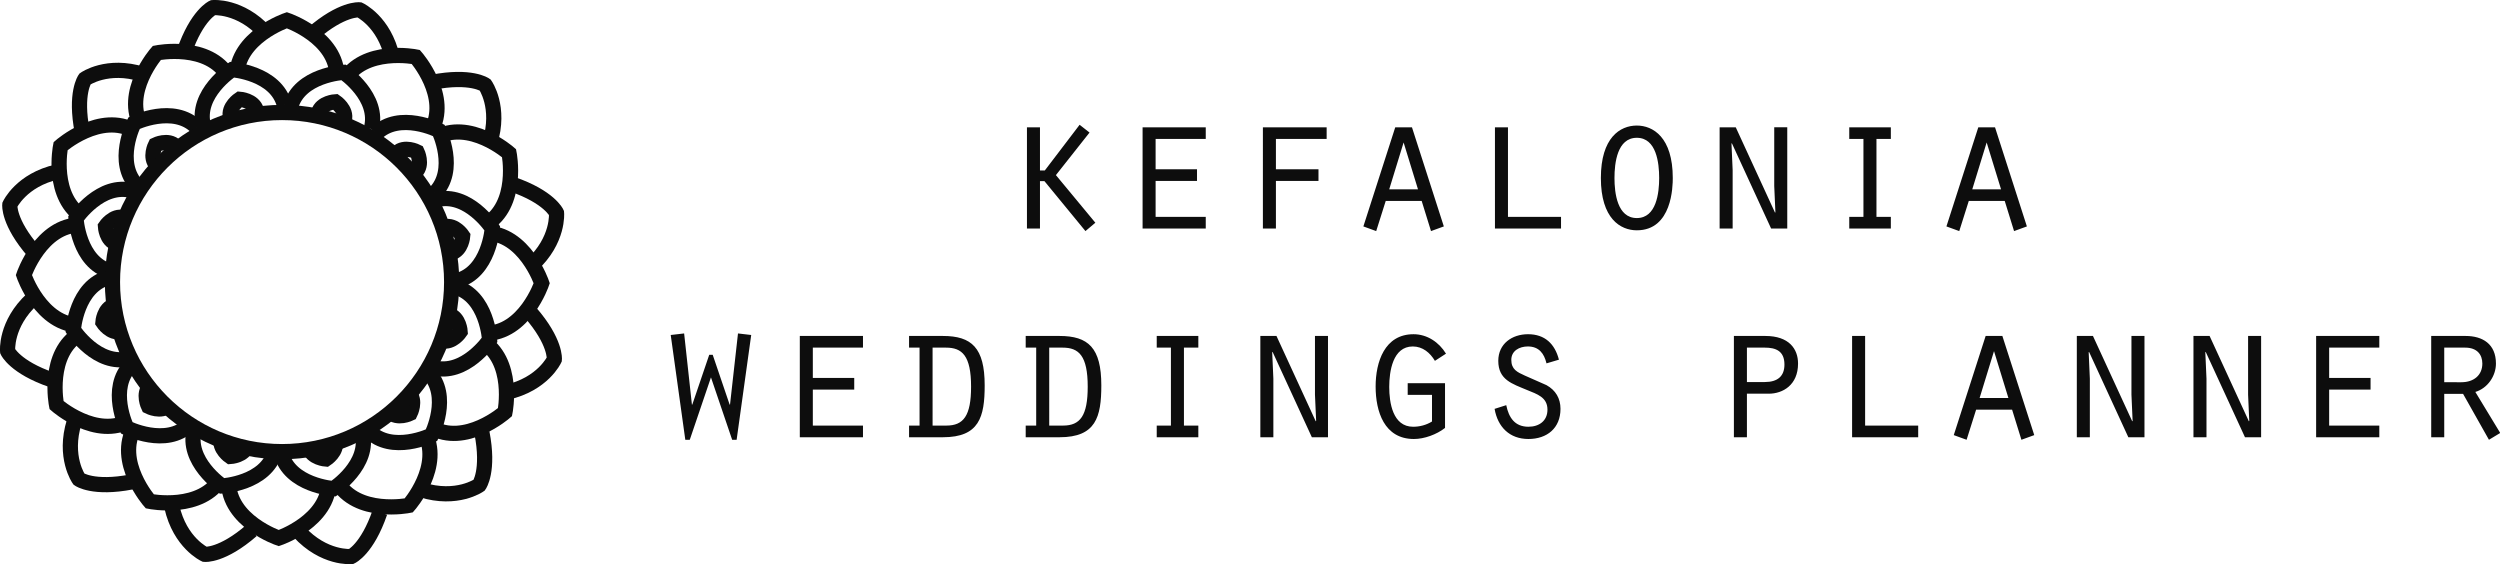
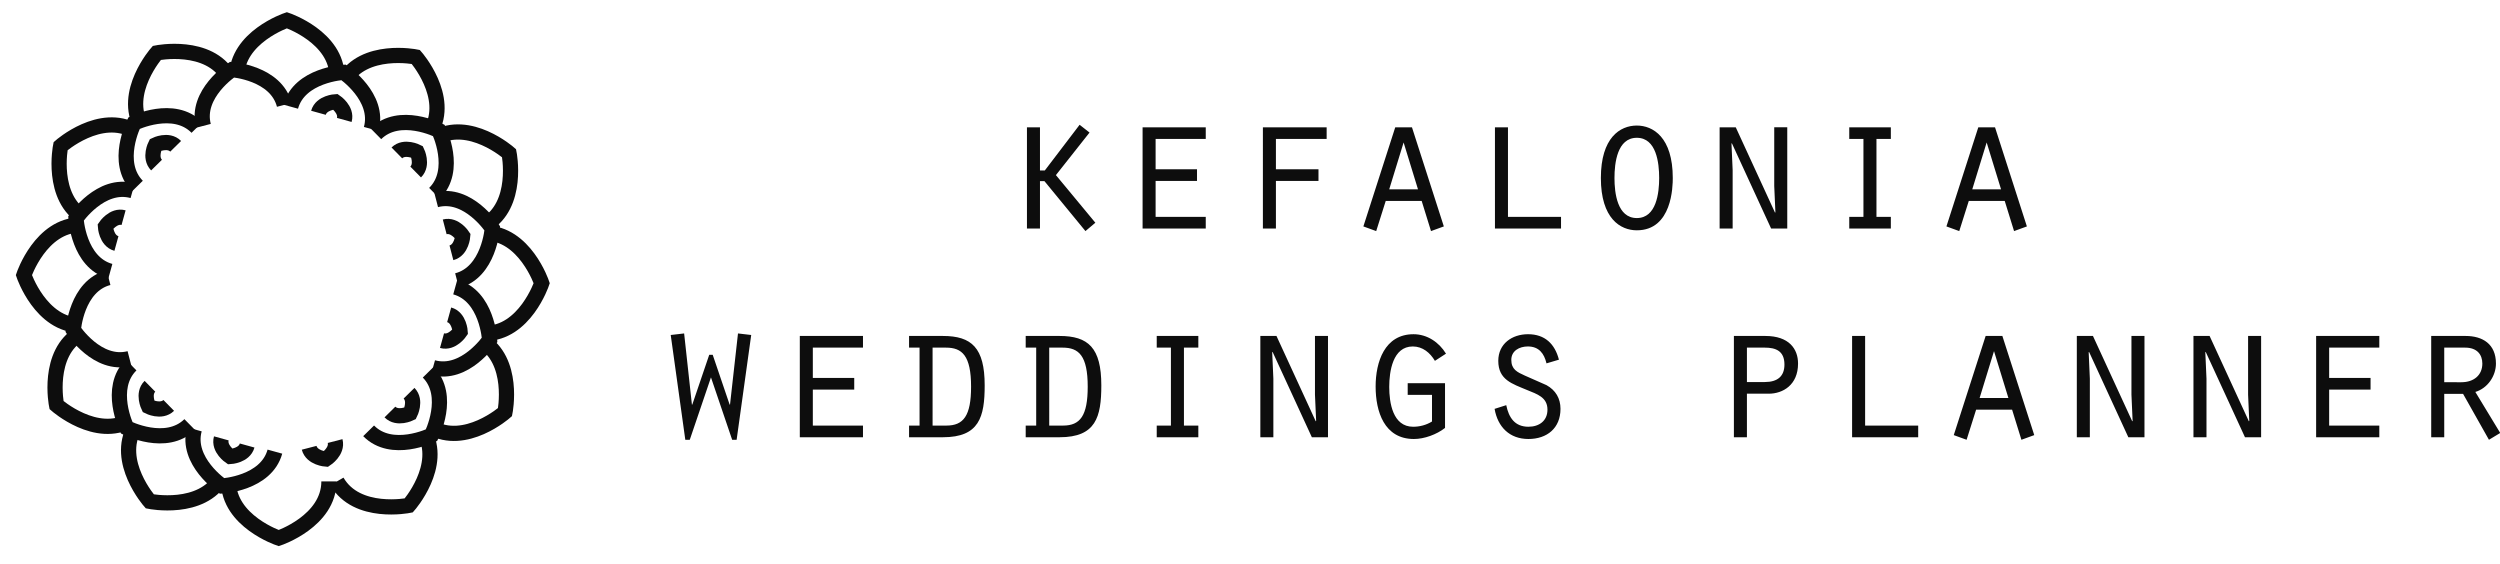
<svg xmlns="http://www.w3.org/2000/svg" width="1051.273" height="237.226" viewBox="0 0 1051.273 237.226" version="1.1" id="svg1">
  <defs id="defs1">
    <clipPath clipPathUnits="userSpaceOnUse" id="clipPath392">
-       <path d="M 0,0 H 419.528 V 595.276 H 0 Z" transform="translate(-223.613,-122.74)" id="path392" />
+       <path d="M 0,0 H 419.528 H 0 Z" transform="translate(-223.613,-122.74)" id="path392" />
    </clipPath>
    <clipPath clipPathUnits="userSpaceOnUse" id="clipPath390">
      <path d="M 0,0 H 419.528 V 595.276 H 0 Z" transform="translate(-205.018,-138.747)" id="path390" />
    </clipPath>
    <clipPath clipPathUnits="userSpaceOnUse" id="clipPath388">
      <path d="M 0,0 H 419.528 V 595.276 H 0 Z" transform="translate(-214.351,-134.512)" id="path388" />
    </clipPath>
    <clipPath clipPathUnits="userSpaceOnUse" id="clipPath386">
      <path d="M 0,0 H 419.528 V 595.276 H 0 Z" transform="translate(-212.42,-134.937)" id="path386" />
    </clipPath>
    <clipPath clipPathUnits="userSpaceOnUse" id="clipPath384">
      <path d="M 0,0 H 419.528 V 595.276 H 0 Z" transform="translate(-219.803,-131.722)" id="path384" />
    </clipPath>
    <clipPath clipPathUnits="userSpaceOnUse" id="clipPath382">
      <path d="M 0,0 H 419.528 V 595.276 H 0 Z" transform="translate(-218.343,-133.056)" id="path382" />
    </clipPath>
    <clipPath clipPathUnits="userSpaceOnUse" id="clipPath380">
      <path d="M 0,0 H 419.528 V 595.276 H 0 Z" transform="translate(-223.13,-126.581)" id="path380" />
    </clipPath>
    <clipPath clipPathUnits="userSpaceOnUse" id="clipPath378">
      <path d="M 0,0 H 419.528 V 595.276 H 0 Z" transform="translate(-222.532,-128.465)" id="path378" />
    </clipPath>
    <clipPath clipPathUnits="userSpaceOnUse" id="clipPath376">
      <path d="M 0,0 H 419.528 V 595.276 H 0 Z" transform="translate(-223.439,-120.464)" id="path376" />
    </clipPath>
    <clipPath clipPathUnits="userSpaceOnUse" id="clipPath374">
      <path d="M 0,0 H 419.528 V 595.276 H 0 Z" transform="translate(-223.864,-122.395)" id="path374" />
    </clipPath>
    <clipPath clipPathUnits="userSpaceOnUse" id="clipPath372">
      <path d="M 0,0 H 419.528 V 595.276 H 0 Z" transform="translate(-220.65,-115.013)" id="path372" />
    </clipPath>
    <clipPath clipPathUnits="userSpaceOnUse" id="clipPath370">
      <path d="M 0,0 H 419.528 V 595.276 H 0 Z" transform="translate(-221.983,-116.473)" id="path370" />
    </clipPath>
    <clipPath clipPathUnits="userSpaceOnUse" id="clipPath368">
      <path d="M 0,0 H 419.528 V 595.276 H 0 Z" transform="translate(-215.509,-111.686)" id="path368" />
    </clipPath>
    <clipPath clipPathUnits="userSpaceOnUse" id="clipPath366">
-       <path d="M 0,0 H 419.528 V 595.276 H 0 Z" transform="translate(-217.392,-112.284)" id="path366" />
-     </clipPath>
+       </clipPath>
    <clipPath clipPathUnits="userSpaceOnUse" id="clipPath364">
      <path d="M 0,0 H 419.528 V 595.276 H 0 Z" transform="translate(-209.392,-111.376)" id="path364" />
    </clipPath>
    <clipPath clipPathUnits="userSpaceOnUse" id="clipPath362">
      <path d="M 0,0 H 419.528 V 595.276 H 0 Z" transform="translate(-211.323,-110.951)" id="path362" />
    </clipPath>
    <clipPath clipPathUnits="userSpaceOnUse" id="clipPath360">
      <path d="M 0,0 H 419.528 V 595.276 H 0 Z" transform="translate(-203.94,-114.166)" id="path360" />
    </clipPath>
    <clipPath clipPathUnits="userSpaceOnUse" id="clipPath358">
      <path d="M 0,0 H 419.528 V 595.276 H 0 Z" transform="translate(-205.4,-112.833)" id="path358" />
    </clipPath>
    <clipPath clipPathUnits="userSpaceOnUse" id="clipPath356">
      <path d="M 0,0 H 419.528 V 595.276 H 0 Z" transform="translate(-200.614,-119.308)" id="path356" />
    </clipPath>
    <clipPath clipPathUnits="userSpaceOnUse" id="clipPath354">
      <path d="M 0,0 H 419.528 V 595.276 H 0 Z" transform="translate(-201.211,-117.423)" id="path354" />
    </clipPath>
    <clipPath clipPathUnits="userSpaceOnUse" id="clipPath352">
      <path d="M 0,0 H 419.528 V 595.276 H 0 Z" transform="translate(-200.304,-125.424)" id="path352" />
    </clipPath>
    <clipPath clipPathUnits="userSpaceOnUse" id="clipPath350">
      <path d="M 0,0 H 419.528 V 595.276 H 0 Z" transform="translate(-199.879,-123.493)" id="path350" />
    </clipPath>
    <clipPath clipPathUnits="userSpaceOnUse" id="clipPath348">
      <path d="M 0,0 H 419.528 V 595.276 H 0 Z" transform="translate(-203.094,-130.875)" id="path348" />
    </clipPath>
    <clipPath clipPathUnits="userSpaceOnUse" id="clipPath346">
      <path d="M 0,0 H 419.528 V 595.276 H 0 Z" transform="translate(-201.76,-129.415)" id="path346" />
    </clipPath>
    <clipPath clipPathUnits="userSpaceOnUse" id="clipPath344">
      <path d="M 0,0 H 419.528 V 595.276 H 0 Z" transform="translate(-208.235,-134.202)" id="path344" />
    </clipPath>
    <clipPath clipPathUnits="userSpaceOnUse" id="clipPath342">
      <path d="M 0,0 H 419.528 V 595.276 H 0 Z" transform="translate(-206.351,-133.605)" id="path342" />
    </clipPath>
    <clipPath clipPathUnits="userSpaceOnUse" id="clipPath340">
      <path d="M 0,0 H 419.528 V 595.276 H 0 Z" transform="translate(-208.663,-137.005)" id="path340" />
    </clipPath>
  </defs>
  <g id="layer1" transform="translate(-14.364,-453.9)">
    <g id="g4" transform="translate(18.493)">
      <path id="path339" d="m 0,0 c 0,2.766 3.491,3.943 3.491,3.943 0,0 3.49,-1.177 3.49,-3.943 M -6.6,-3.488 c -1.383,2.395 1.051,5.16 1.051,5.16 0,0 3.611,0.726 4.994,-1.669 m -10.018,-9.812 c -2.395,1.383 -1.669,4.995 -1.669,4.995 0,0 2.765,2.434 5.16,1.051 m -3.77,-13.506 c -2.766,0 -3.943,3.491 -3.943,3.491 0,0 1.177,3.49 3.943,3.49 m 3.488,-13.581 c -2.396,-1.384 -5.16,1.052 -5.16,1.052 0,0 -0.726,3.611 1.669,4.993 m 9.811,-10.018 c -1.382,-2.395 -4.994,-1.669 -4.994,-1.669 0,0 -2.434,2.765 -1.051,5.16 m 13.506,-3.77 c 0,-2.766 -3.491,-3.943 -3.491,-3.943 0,0 -3.491,1.177 -3.491,3.943 m 13.582,3.487 c 1.383,-2.395 -1.052,-5.159 -1.052,-5.159 0,0 -3.611,-0.726 -4.994,1.669 m 10.019,9.812 c 2.395,-1.383 1.668,-4.995 1.668,-4.995 0,0 -2.764,-2.434 -5.159,-1.052 m 3.77,13.507 c 2.766,0 3.943,-3.491 3.943,-3.491 0,0 -1.177,-3.491 -3.943,-3.49 m -3.488,13.581 c 2.395,1.383 5.16,-1.052 5.16,-1.052 0,0 0.726,-3.611 -1.67,-4.994 M 7.46,-0.279 c 1.383,2.395 4.995,1.669 4.995,1.669 0,0 2.434,-2.765 1.051,-5.16" style="fill:none;stroke:#0d0d0d;stroke-width:1.057;stroke-linecap:butt;stroke-linejoin:miter;stroke-miterlimit:10;stroke-dasharray:none;stroke-opacity:1" transform="matrix(6.048,0,0,-6.048,95.387,486.252)" clip-path="url(#clipPath340)" />
      <path id="path341" d="m 0,0 c -0.577,2.228 1.99,3.906 1.99,3.906 0,0 3.058,-0.22 3.636,-2.449" style="fill:none;stroke:#0d0d0d;stroke-width:1.057;stroke-linecap:butt;stroke-linejoin:miter;stroke-miterlimit:10;stroke-dasharray:none;stroke-opacity:1" transform="matrix(6.048,0,0,-6.048,81.402,506.814)" clip-path="url(#clipPath342)" />
-       <path id="path343" d="m 0,0 c -0.186,0.715 0.637,1.253 0.637,1.253 0,0 0.982,-0.071 1.167,-0.786" style="fill:none;stroke:#0d0d0d;stroke-width:1.057;stroke-linecap:butt;stroke-linejoin:miter;stroke-miterlimit:10;stroke-dasharray:none;stroke-opacity:1" transform="matrix(6.048,0,0,-6.048,92.798,503.203)" clip-path="url(#clipPath344)" />
      <path id="path345" d="m 0,0 c -1.614,1.642 -0.23,4.378 -0.23,4.378 0,0 2.759,1.339 4.373,-0.303" style="fill:none;stroke:#0d0d0d;stroke-width:1.057;stroke-linecap:butt;stroke-linejoin:miter;stroke-miterlimit:10;stroke-dasharray:none;stroke-opacity:1" transform="matrix(6.048,0,0,-6.048,53.641,532.149)" clip-path="url(#clipPath346)" />
      <path id="path347" d="m 0,0 c -0.518,0.527 -0.074,1.404 -0.074,1.404 0,0 0.885,0.429 1.403,-0.097" style="fill:none;stroke:#0d0d0d;stroke-width:1.057;stroke-linecap:butt;stroke-linejoin:miter;stroke-miterlimit:10;stroke-dasharray:none;stroke-opacity:1" transform="matrix(6.048,0,0,-6.048,61.703,523.322)" clip-path="url(#clipPath348)" />
      <path id="path349" d="m 0,0 c -2.219,0.614 -2.388,3.676 -2.388,3.676 0,0 1.719,2.539 3.938,1.924" style="fill:none;stroke:#0d0d0d;stroke-width:1.057;stroke-linecap:butt;stroke-linejoin:miter;stroke-miterlimit:10;stroke-dasharray:none;stroke-opacity:1" transform="matrix(6.048,0,0,-6.048,42.264,567.966)" clip-path="url(#clipPath350)" />
      <path id="path351" d="m 0,0 c -0.712,0.196 -0.766,1.179 -0.766,1.179 0,0 0.552,0.814 1.263,0.617" style="fill:none;stroke:#0d0d0d;stroke-width:1.057;stroke-linecap:butt;stroke-linejoin:miter;stroke-miterlimit:10;stroke-dasharray:none;stroke-opacity:1" transform="matrix(6.048,0,0,-6.048,44.832,556.289)" clip-path="url(#clipPath352)" />
      <path id="path353" d="m 0,0 c -2.229,-0.578 -3.906,1.99 -3.906,1.99 0,0 0.22,3.058 2.448,3.635" style="fill:none;stroke:#0d0d0d;stroke-width:1.057;stroke-linecap:butt;stroke-linejoin:miter;stroke-miterlimit:10;stroke-dasharray:none;stroke-opacity:1" transform="matrix(6.048,0,0,-6.048,50.321,604.673)" clip-path="url(#clipPath354)" />
-       <path id="path355" d="m 0,0 c -0.715,-0.186 -1.253,0.637 -1.253,0.637 0,0 0.071,0.981 0.786,1.167" style="fill:none;stroke:#0d0d0d;stroke-width:1.057;stroke-linecap:butt;stroke-linejoin:miter;stroke-miterlimit:10;stroke-dasharray:none;stroke-opacity:1" transform="matrix(6.048,0,0,-6.048,46.708,593.278)" clip-path="url(#clipPath356)" />
      <path id="path357" d="m 0,0 c -1.641,-1.615 -4.378,-0.23 -4.378,-0.23 0,0 -1.339,2.759 0.303,4.373" style="fill:none;stroke:#0d0d0d;stroke-width:1.057;stroke-linecap:butt;stroke-linejoin:miter;stroke-miterlimit:10;stroke-dasharray:none;stroke-opacity:1" transform="matrix(6.048,0,0,-6.048,75.651,632.434)" clip-path="url(#clipPath358)" />
      <path id="path359" d="m 0,0 c -0.526,-0.517 -1.404,-0.074 -1.404,-0.074 0,0 -0.429,0.885 0.097,1.403" style="fill:none;stroke:#0d0d0d;stroke-width:1.057;stroke-linecap:butt;stroke-linejoin:miter;stroke-miterlimit:10;stroke-dasharray:none;stroke-opacity:1" transform="matrix(6.048,0,0,-6.048,66.824,624.375)" clip-path="url(#clipPath360)" />
      <path id="path361" d="m 0,0 c -0.614,-2.218 -3.676,-2.387 -3.676,-2.387 0,0 -2.539,1.719 -1.924,3.938" style="fill:none;stroke:#0d0d0d;stroke-width:1.057;stroke-linecap:butt;stroke-linejoin:miter;stroke-miterlimit:10;stroke-dasharray:none;stroke-opacity:1" transform="matrix(6.048,0,0,-6.048,111.47,643.816)" clip-path="url(#clipPath362)" />
      <path id="path363" d="m 0,0 c -0.197,-0.712 -1.179,-0.766 -1.179,-0.766 0,0 -0.814,0.552 -0.617,1.263" style="fill:none;stroke:#0d0d0d;stroke-width:1.057;stroke-linecap:butt;stroke-linejoin:miter;stroke-miterlimit:10;stroke-dasharray:none;stroke-opacity:1" transform="matrix(6.048,0,0,-6.048,99.795,641.244)" clip-path="url(#clipPath364)" />
      <path id="path365" d="m 0,0 c 0.578,-2.229 -1.99,-3.906 -1.99,-3.906 0,0 -3.058,0.22 -3.635,2.449" style="fill:none;stroke:#0d0d0d;stroke-width:1.057;stroke-linecap:butt;stroke-linejoin:miter;stroke-miterlimit:10;stroke-dasharray:none;stroke-opacity:1" transform="matrix(6.048,0,0,-6.048,148.178,635.757)" clip-path="url(#clipPath366)" />
      <path id="path367" d="m 0,0 c 0.185,-0.715 -0.638,-1.253 -0.638,-1.253 0,0 -0.981,0.071 -1.166,0.785" style="fill:none;stroke:#0d0d0d;stroke-width:1.057;stroke-linecap:butt;stroke-linejoin:miter;stroke-miterlimit:10;stroke-dasharray:none;stroke-opacity:1" transform="matrix(6.048,0,0,-6.048,136.785,639.368)" clip-path="url(#clipPath368)" />
      <path id="path369" d="m 0,0 c 1.615,-1.641 0.23,-4.378 0.23,-4.378 0,0 -2.759,-1.338 -4.373,0.303" style="fill:none;stroke:#0d0d0d;stroke-width:1.057;stroke-linecap:butt;stroke-linejoin:miter;stroke-miterlimit:10;stroke-dasharray:none;stroke-opacity:1" transform="matrix(6.048,0,0,-6.048,175.94,610.423)" clip-path="url(#clipPath370)" />
      <path id="path371" d="m 0,0 c 0.518,-0.526 0.074,-1.404 0.074,-1.404 0,0 -0.884,-0.43 -1.403,0.097" style="fill:none;stroke:#0d0d0d;stroke-width:1.057;stroke-linecap:butt;stroke-linejoin:miter;stroke-miterlimit:10;stroke-dasharray:none;stroke-opacity:1" transform="matrix(6.048,0,0,-6.048,167.877,619.252)" clip-path="url(#clipPath372)" />
      <path id="path373" d="m 0,0 c 2.22,-0.614 2.388,-3.676 2.388,-3.676 0,0 -1.72,-2.539 -3.938,-1.925" style="fill:none;stroke:#0d0d0d;stroke-width:1.057;stroke-linecap:butt;stroke-linejoin:miter;stroke-miterlimit:10;stroke-dasharray:none;stroke-opacity:1" transform="matrix(6.048,0,0,-6.048,187.316,574.606)" clip-path="url(#clipPath374)" />
      <path id="path375" d="m 0,0 c 0.711,-0.196 0.766,-1.179 0.766,-1.179 0,0 -0.552,-0.814 -1.263,-0.617" style="fill:none;stroke:#0d0d0d;stroke-width:1.057;stroke-linecap:butt;stroke-linejoin:miter;stroke-miterlimit:10;stroke-dasharray:none;stroke-opacity:1" transform="matrix(6.048,0,0,-6.048,184.748,586.282)" clip-path="url(#clipPath376)" />
      <path id="path377" d="m 0,0 c 2.229,0.578 3.906,-1.989 3.906,-1.989 0,0 -0.22,-3.059 -2.449,-3.636" style="fill:none;stroke:#0d0d0d;stroke-width:1.057;stroke-linecap:butt;stroke-linejoin:miter;stroke-miterlimit:10;stroke-dasharray:none;stroke-opacity:1" transform="matrix(6.048,0,0,-6.048,179.26,537.898)" clip-path="url(#clipPath378)" />
      <path id="path379" d="m 0,0 c 0.714,0.185 1.252,-0.638 1.252,-0.638 0,0 -0.07,-0.98 -0.785,-1.166" style="fill:none;stroke:#0d0d0d;stroke-width:1.057;stroke-linecap:butt;stroke-linejoin:miter;stroke-miterlimit:10;stroke-dasharray:none;stroke-opacity:1" transform="matrix(6.048,0,0,-6.048,182.875,549.293)" clip-path="url(#clipPath380)" />
      <path id="path381" d="m 0,0 c 1.641,1.615 4.377,0.229 4.377,0.229 0,0 1.339,-2.758 -0.302,-4.373" style="fill:none;stroke:#0d0d0d;stroke-width:1.057;stroke-linecap:butt;stroke-linejoin:miter;stroke-miterlimit:10;stroke-dasharray:none;stroke-opacity:1" transform="matrix(6.048,0,0,-6.048,153.929,510.134)" clip-path="url(#clipPath382)" />
      <path id="path383" d="m 0,0 c 0.526,0.518 1.404,0.074 1.404,0.074 0,0 0.429,-0.884 -0.097,-1.402" style="fill:none;stroke:#0d0d0d;stroke-width:1.057;stroke-linecap:butt;stroke-linejoin:miter;stroke-miterlimit:10;stroke-dasharray:none;stroke-opacity:1" transform="matrix(6.048,0,0,-6.048,162.755,518.199)" clip-path="url(#clipPath384)" />
      <path id="path385" d="m 0,0 c 0.614,2.218 3.677,2.387 3.677,2.387 0,0 2.539,-1.719 1.924,-3.938" style="fill:none;stroke:#0d0d0d;stroke-width:1.057;stroke-linecap:butt;stroke-linejoin:miter;stroke-miterlimit:10;stroke-dasharray:none;stroke-opacity:1" transform="matrix(6.048,0,0,-6.048,118.107,498.758)" clip-path="url(#clipPath386)" />
      <path id="path387" d="m 0,0 c 0.197,0.711 1.179,0.766 1.179,0.766 0,0 0.814,-0.551 0.617,-1.263" style="fill:none;stroke:#0d0d0d;stroke-width:1.057;stroke-linecap:butt;stroke-linejoin:miter;stroke-miterlimit:10;stroke-dasharray:none;stroke-opacity:1" transform="matrix(6.048,0,0,-6.048,129.785,501.328)" clip-path="url(#clipPath388)" />
-       <path id="path389" d="m 0,0 c 0.886,2.576 1.994,3.076 1.994,3.076 0,0 1.886,0.176 3.632,-1.721 M -7.091,-5.546 c -0.522,2.674 0.188,3.661 0.188,3.661 0,0 1.546,1.096 4.006,0.326 m -7.563,-12.335 c -1.788,2.055 -1.667,3.264 -1.667,3.264 0,0 0.791,1.722 3.306,2.286 m -0.382,-14.465 c -2.576,0.886 -3.076,1.994 -3.076,1.994 0,0 -0.176,1.887 1.721,3.633 M -3.657,-29.9 c -2.674,-0.521 -3.661,0.188 -3.661,0.188 0,0 -1.096,1.546 -0.326,4.006 m 12.335,-7.563 c -2.055,-1.788 -3.264,-1.667 -3.264,-1.667 0,0 -1.722,0.791 -2.286,3.306 m 14.464,-0.382 c -0.885,-2.576 -1.993,-3.076 -1.993,-3.076 0,0 -1.887,-0.176 -3.633,1.721 m 12.718,6.901 c 0.521,-2.674 -0.188,-3.661 -0.188,-3.661 0,0 -1.546,-1.096 -4.007,-0.326 m 7.563,12.335 c 1.788,-2.055 1.668,-3.264 1.668,-3.264 0,0 -0.791,-1.722 -3.307,-2.286 m 0.382,14.465 c 2.576,-0.886 3.077,-1.994 3.077,-1.994 0,0 0.176,-1.887 -1.721,-3.633 m -6.901,12.718 c 2.673,0.521 3.661,-0.188 3.661,-0.188 0,0 1.095,-1.546 0.326,-4.007 M 8.914,1.256 c 2.055,1.789 3.265,1.668 3.265,1.668 0,0 1.722,-0.791 2.286,-3.307" style="fill:none;stroke:#0d0d0d;stroke-width:1.057;stroke-linecap:butt;stroke-linejoin:miter;stroke-miterlimit:10;stroke-dasharray:none;stroke-opacity:1" transform="matrix(6.048,0,0,-6.048,73.341,475.713)" clip-path="url(#clipPath390)" />
      <path id="path391" d="m 0,0 c 0,-6.509 -5.28,-11.789 -11.793,-11.789 -6.511,0 -11.791,5.28 -11.791,11.789 0,6.515 5.28,11.792 11.791,11.792 C -5.28,11.792 0,6.515 0,0 Z" style="fill:none;stroke:#0d0d0d;stroke-width:1.057;stroke-linecap:butt;stroke-linejoin:miter;stroke-miterlimit:10;stroke-dasharray:none;stroke-opacity:1" transform="matrix(6.048,0,0,-6.048,185.798,572.519)" clip-path="url(#clipPath392)" />
      <g id="g2" transform="matrix(0.879,0,0,0.879,163.274,83.452)">
        <g id="g108" style="fill:#ffffff;fill-opacity:1;stroke:#ffffff;stroke-opacity:1" transform="matrix(2.325,0,0,2.325,-159.891,-313.12)">
          <path style="font-size:30px;font-family:'Orator Std';fill:#0d0d0d;stroke:none;stroke-width:0" d="M 6.87,-15.63 H 4.86 V 0 h 2.01 v -7.32 h 0.69 l 6.33,7.71 1.53,-1.29 -6.09,-7.35 5.19,-6.57 -1.53,-1.2 -5.37,7.05 H 6.87 Z M 22.71,0 h 9.75 v -1.8 h -7.74 v -5.55 h 6.39 v -1.8 h -6.39 v -4.68 h 7.74 v -1.8 h -9.75 z m 18.57,0 h 2.01 v -7.35 h 6.57 v -1.8 h -6.57 v -4.68 h 7.83 v -1.8 h -9.84 z m 24.51,-4.26 1.44,4.65 1.98,-0.72 -4.92,-15.3 h -2.58 l -4.92,15.3 1.98,0.72 1.47,-4.65 z m -0.57,-1.8 h -4.44 l 2.22,-7.23 z M 77.1,0 h 10.2 v -1.8 h -8.19 v -13.83 h -2.01 z m 21.9,-15.9 c -2.58,0 -5.55,1.86 -5.55,8.1 0,6.27 3.03,8.07 5.55,8.07 5.46,0 5.55,-6.81 5.55,-8.07 0,-6.3 -3.06,-8.1 -5.55,-8.1 z m 0,1.89 c 3.03,0 3.45,3.9 3.45,6.21 0,2.28 -0.42,6.18 -3.45,6.18 -3.03,0 -3.45,-3.9 -3.45,-6.18 0,-2.31 0.42,-6.21 3.45,-6.21 z M 111.78,0 h 2.01 v -9.03 l -0.18,-4.08 0.06,-0.06 6.06,13.17 h 2.49 v -15.63 h -2.01 v 9.06 l 0.18,4.05 -0.06,0.06 -6.06,-13.17 h -2.49 z m 20.01,0 h 6.42 v -1.8 h -2.22 v -12.03 h 2.22 v -1.8 h -6.42 v 1.8 h 2.19 V -1.8 h -2.19 z m 24,-4.26 1.44,4.65 1.98,-0.72 -4.92,-15.3 h -2.58 l -4.92,15.3 1.98,0.72 1.47,-4.65 z m -0.57,-1.8 h -4.44 l 2.22,-7.23 z" id="text108" transform="matrix(1.333,0,0,1.333,191.686,362.969)" aria-label="kefalonia" />
        </g>
        <g id="g130" transform="matrix(2.325,0,0,2.325,-146.744,-382.72)">
          <path style="font-size:40px;font-family:'Orator Std';fill:#0d0d0d;stroke-width:0" d="m 119.211,414.805 3,21.56 h 0.92 l 4.36,-12.84 4.36,12.84 h 0.92 l 3,-21.56 -2.72,-0.32 -1.64,14.64 h -0.08 l -3.48,-10.24 h -0.72 l -3.48,10.24 h -0.08 l -1.6,-14.64 z m 26.56,21.04 h 13 v -2.4 h -10.32 v -7.4 h 8.52 v -2.4 h -8.52 v -6.24 h 10.32 v -2.4 h -13 z m 22.48,-18.44 h 2.16 v 16.04 h -2.16 v 2.4 h 6.96 c 7.48,0 8.6,-4.16 8.6,-10.68 0,-7.72 -2.68,-10.16 -8.6,-10.16 h -6.96 z m 4.84,0 h 2.76 c 3.32,0 5.16,1.64 5.16,8.04 0,6 -1.56,8 -5.08,8 h -2.84 z m 19.16,0 h 2.16 v 16.04 h -2.16 v 2.4 h 6.96 c 7.48,0 8.6,-4.16 8.6,-10.68 0,-7.72 -2.68,-10.16 -8.6,-10.16 h -6.96 z m 4.84,0 h 2.76 c 3.32,0 5.16,1.64 5.16,8.04 0,6 -1.56,8 -5.08,8 h -2.84 z m 22.12,18.44 h 8.56 v -2.4 h -2.96 v -16.04 h 2.96 v -2.4 h -8.56 v 2.4 h 2.92 v 16.04 h -2.92 z m 21.32,0 h 2.68 v -12.04 l -0.24,-5.44 0.08,-0.08 8.08,17.56 h 3.32 v -20.84 h -2.68 v 12.08 l 0.24,5.4 -0.08,0.08 -8.08,-17.56 h -3.32 z m 38,-11.12 h -7.68 v 2.4 h 5 v 5.48 c -1.16,0.72 -2.52,1.08 -3.88,1.08 -4.2,0 -4.92,-4.96 -4.92,-8.2 0,-3.16 0.72,-8.32 4.84,-8.32 2.04,0 3.56,1.28 4.56,2.96 l 2.28,-1.48 c -1.44,-2.36 -3.88,-4 -6.68,-4 -5.96,0 -7.8,5.72 -7.8,10.76 0,5.12 1.76,10.8 7.88,10.8 2.12,0 4.68,-0.92 6.4,-2.28 z m 10.2,5.28 c 0.64,3.72 3.08,6.2 6.96,6.2 3.84,0 6.6,-2.24 6.6,-6.2 0,-2.16 -1,-3.84 -2.88,-4.88 l -4.44,-1.96 c -1.6,-0.72 -2.8,-1.28 -2.8,-3.24 0,-1.88 1.68,-2.76 3.4,-2.76 2.28,0 3.36,1.44 3.84,3.48 l 2.56,-0.76 c -0.84,-3.24 -2.88,-5.24 -6.36,-5.24 -3.28,0 -6.12,1.96 -6.12,5.48 0,3.92 2.88,4.72 5.92,6 2.04,0.84 4.2,1.48 4.2,4.04 0,2.32 -1.72,3.52 -3.92,3.52 -2.8,0 -4.04,-1.88 -4.56,-4.44 z m 51.92,-3.12 h 4.48 c 2.92,0 6.04,-1.8 6.04,-6.2 0,-3.04 -1.88,-5.68 -6.72,-5.68 h -6.48 v 20.84 h 2.68 z m 0,-2.4 v -7.08 h 3.68 c 2.2,0 4.04,0.64 4.04,3.48 0,2.4 -1.4,3.6 -4.04,3.6 z m 21.64,11.36 h 13.6 v -2.4 h -10.92 v -18.44 h -2.68 z m 32.92,-5.68 1.92,6.2 2.64,-0.96 -6.56,-20.4 h -3.44 l -6.56,20.4 2.64,0.96 1.96,-6.2 z m -0.76,-2.4 h -5.92 l 2.96,-9.64 z m 14.08,8.08 h 2.68 v -12.04 l -0.24,-5.44 0.08,-0.08 8.08,17.56 h 3.32 v -20.84 h -2.68 v 12.08 l 0.24,5.4 -0.08,0.08 -8.08,-17.56 h -3.32 z m 24,0 h 2.68 v -12.04 l -0.24,-5.44 0.08,-0.08 8.08,17.56 h 3.32 v -20.84 h -2.68 v 12.08 l 0.24,5.4 -0.08,0.08 -8.08,-17.56 h -3.32 z m 25.24,0 h 13 v -2.4 h -10.32 v -7.4 h 8.52 v -2.4 h -8.52 v -6.24 h 10.32 v -2.4 h -13 z m 26.36,-11.32 v -7.12 h 4.32 c 2.4,0 3.52,1.4 3.52,3.28 0,2.36 -1.72,3.84 -4.32,3.84 z m -2.68,11.32 h 2.68 v -8.92 h 3.88 l 5.32,9.44 2.32,-1.4 -5.12,-8.44 c 2.52,-0.76 4.24,-3.28 4.24,-5.84 0,-4.04 -2.76,-5.68 -6.24,-5.68 h -7.08 z" id="text130" aria-label="weddings planner" />
        </g>
      </g>
    </g>
  </g>
</svg>